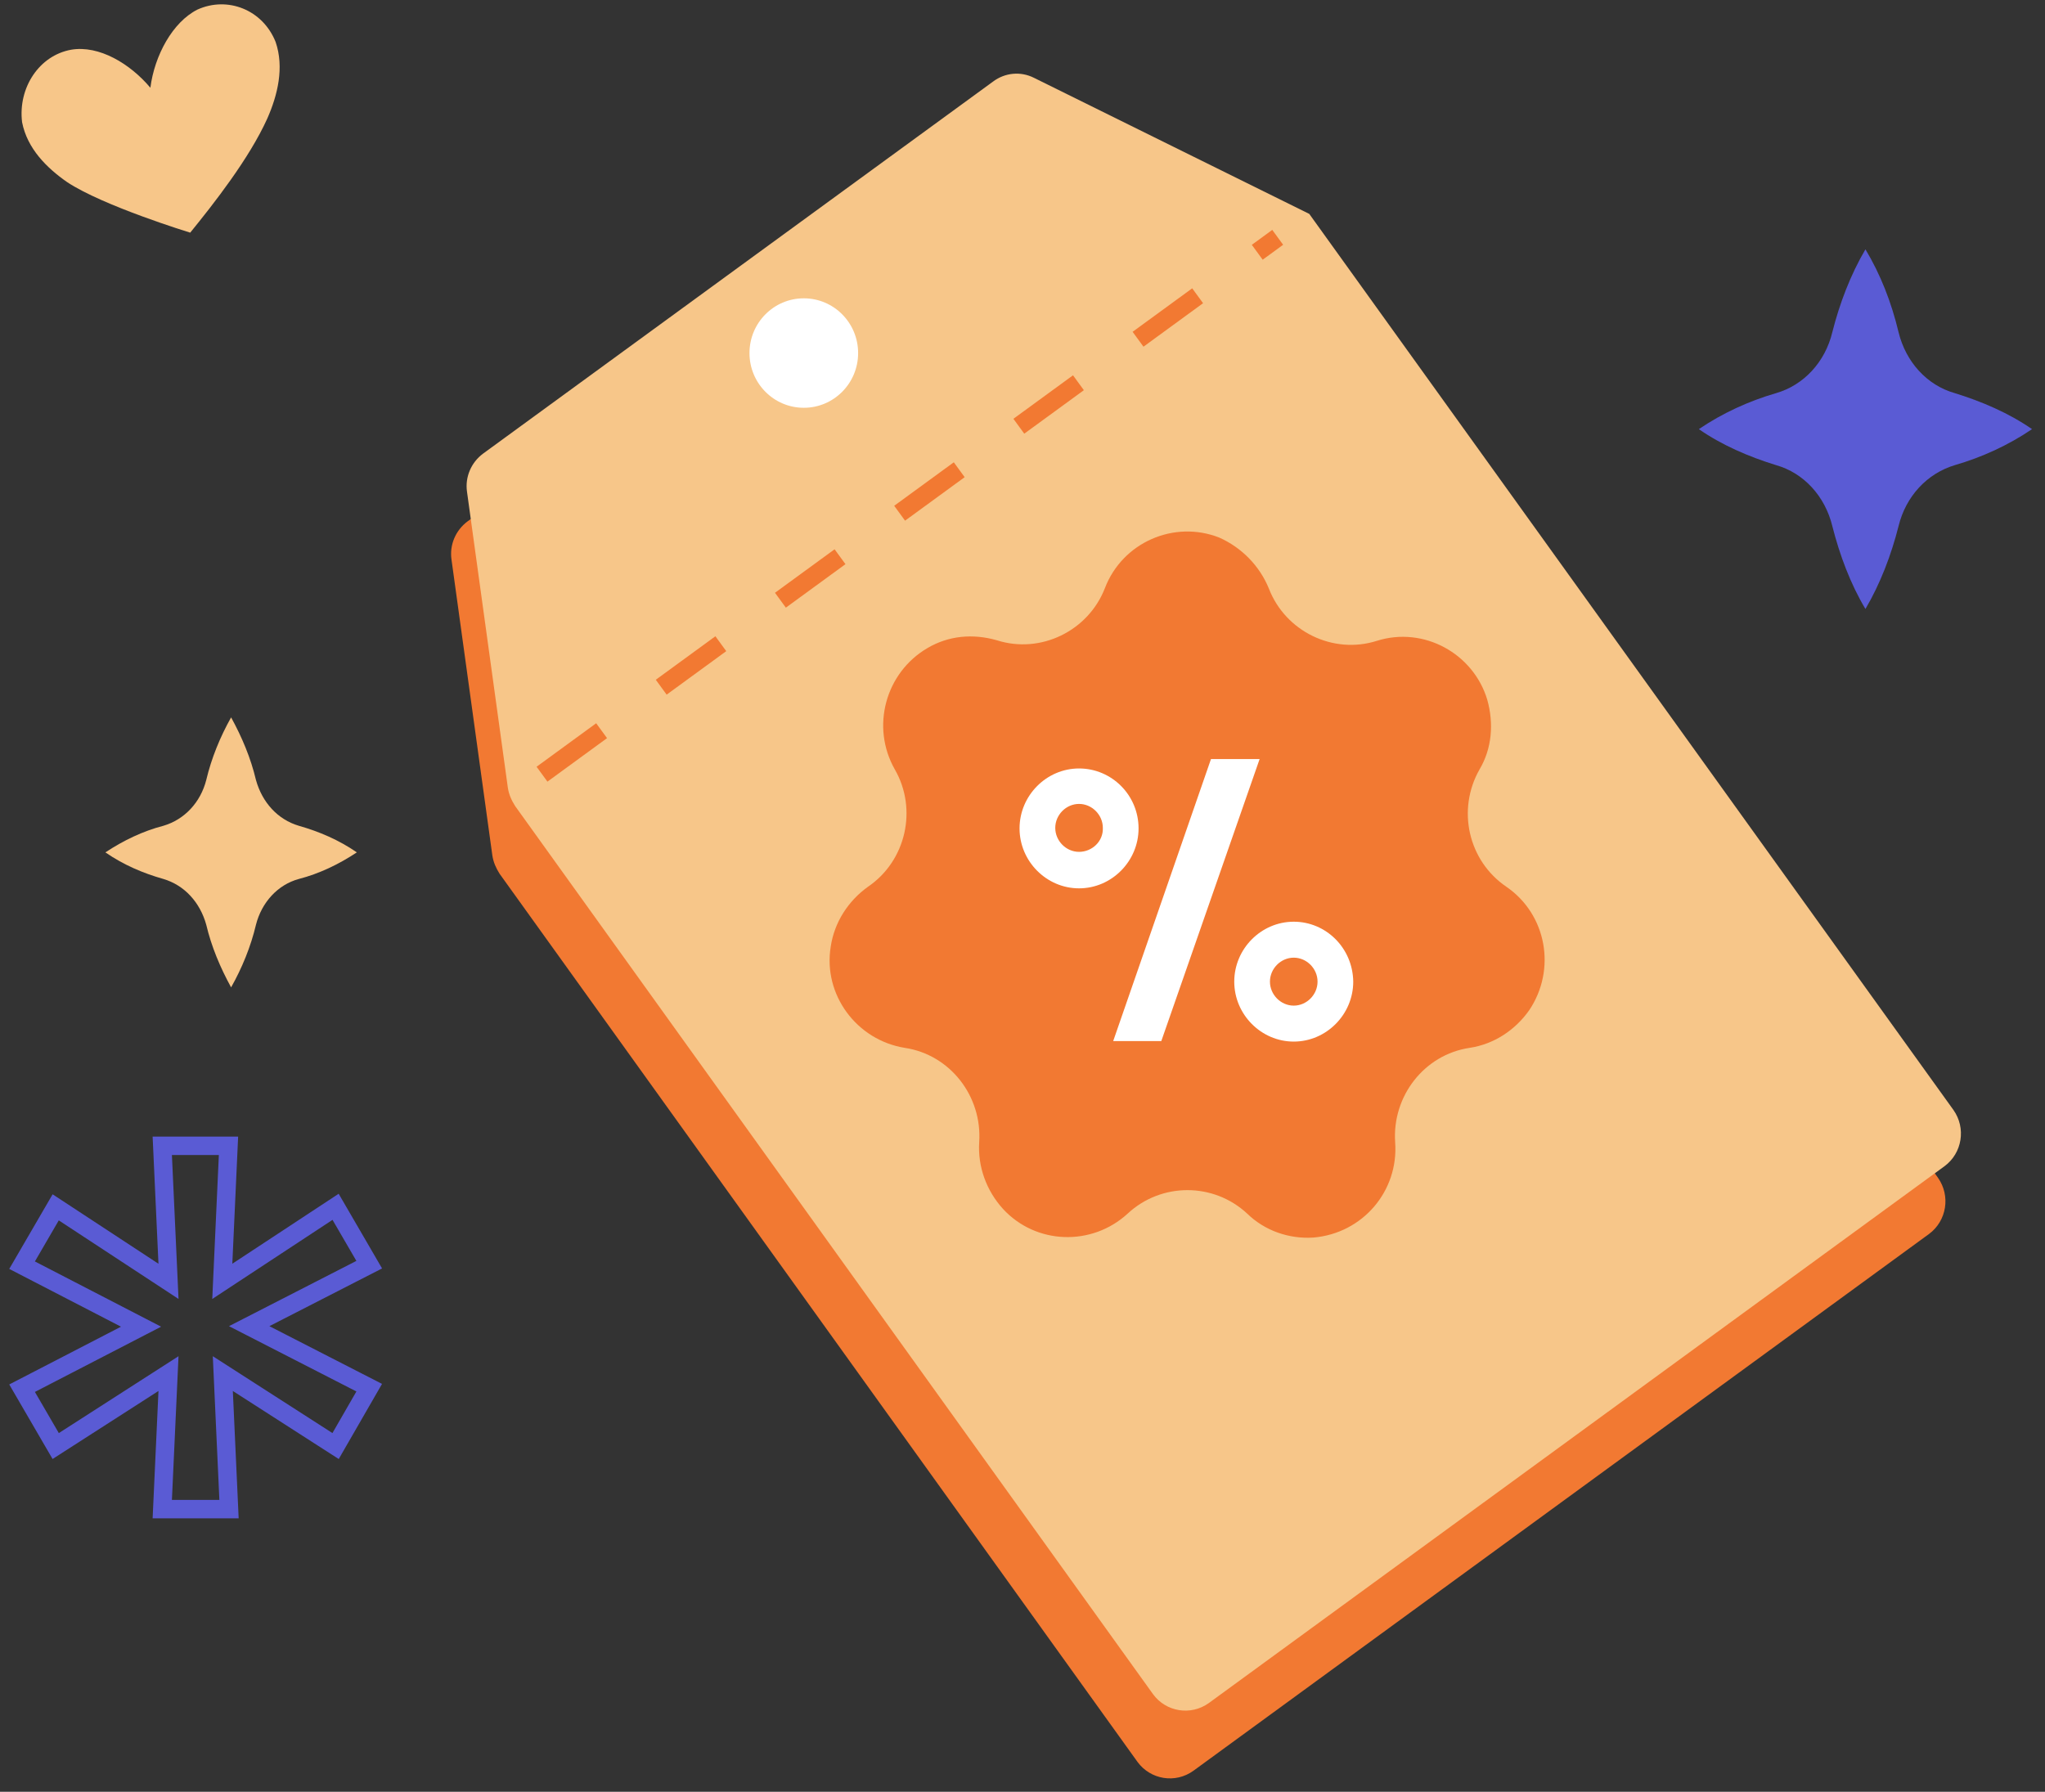
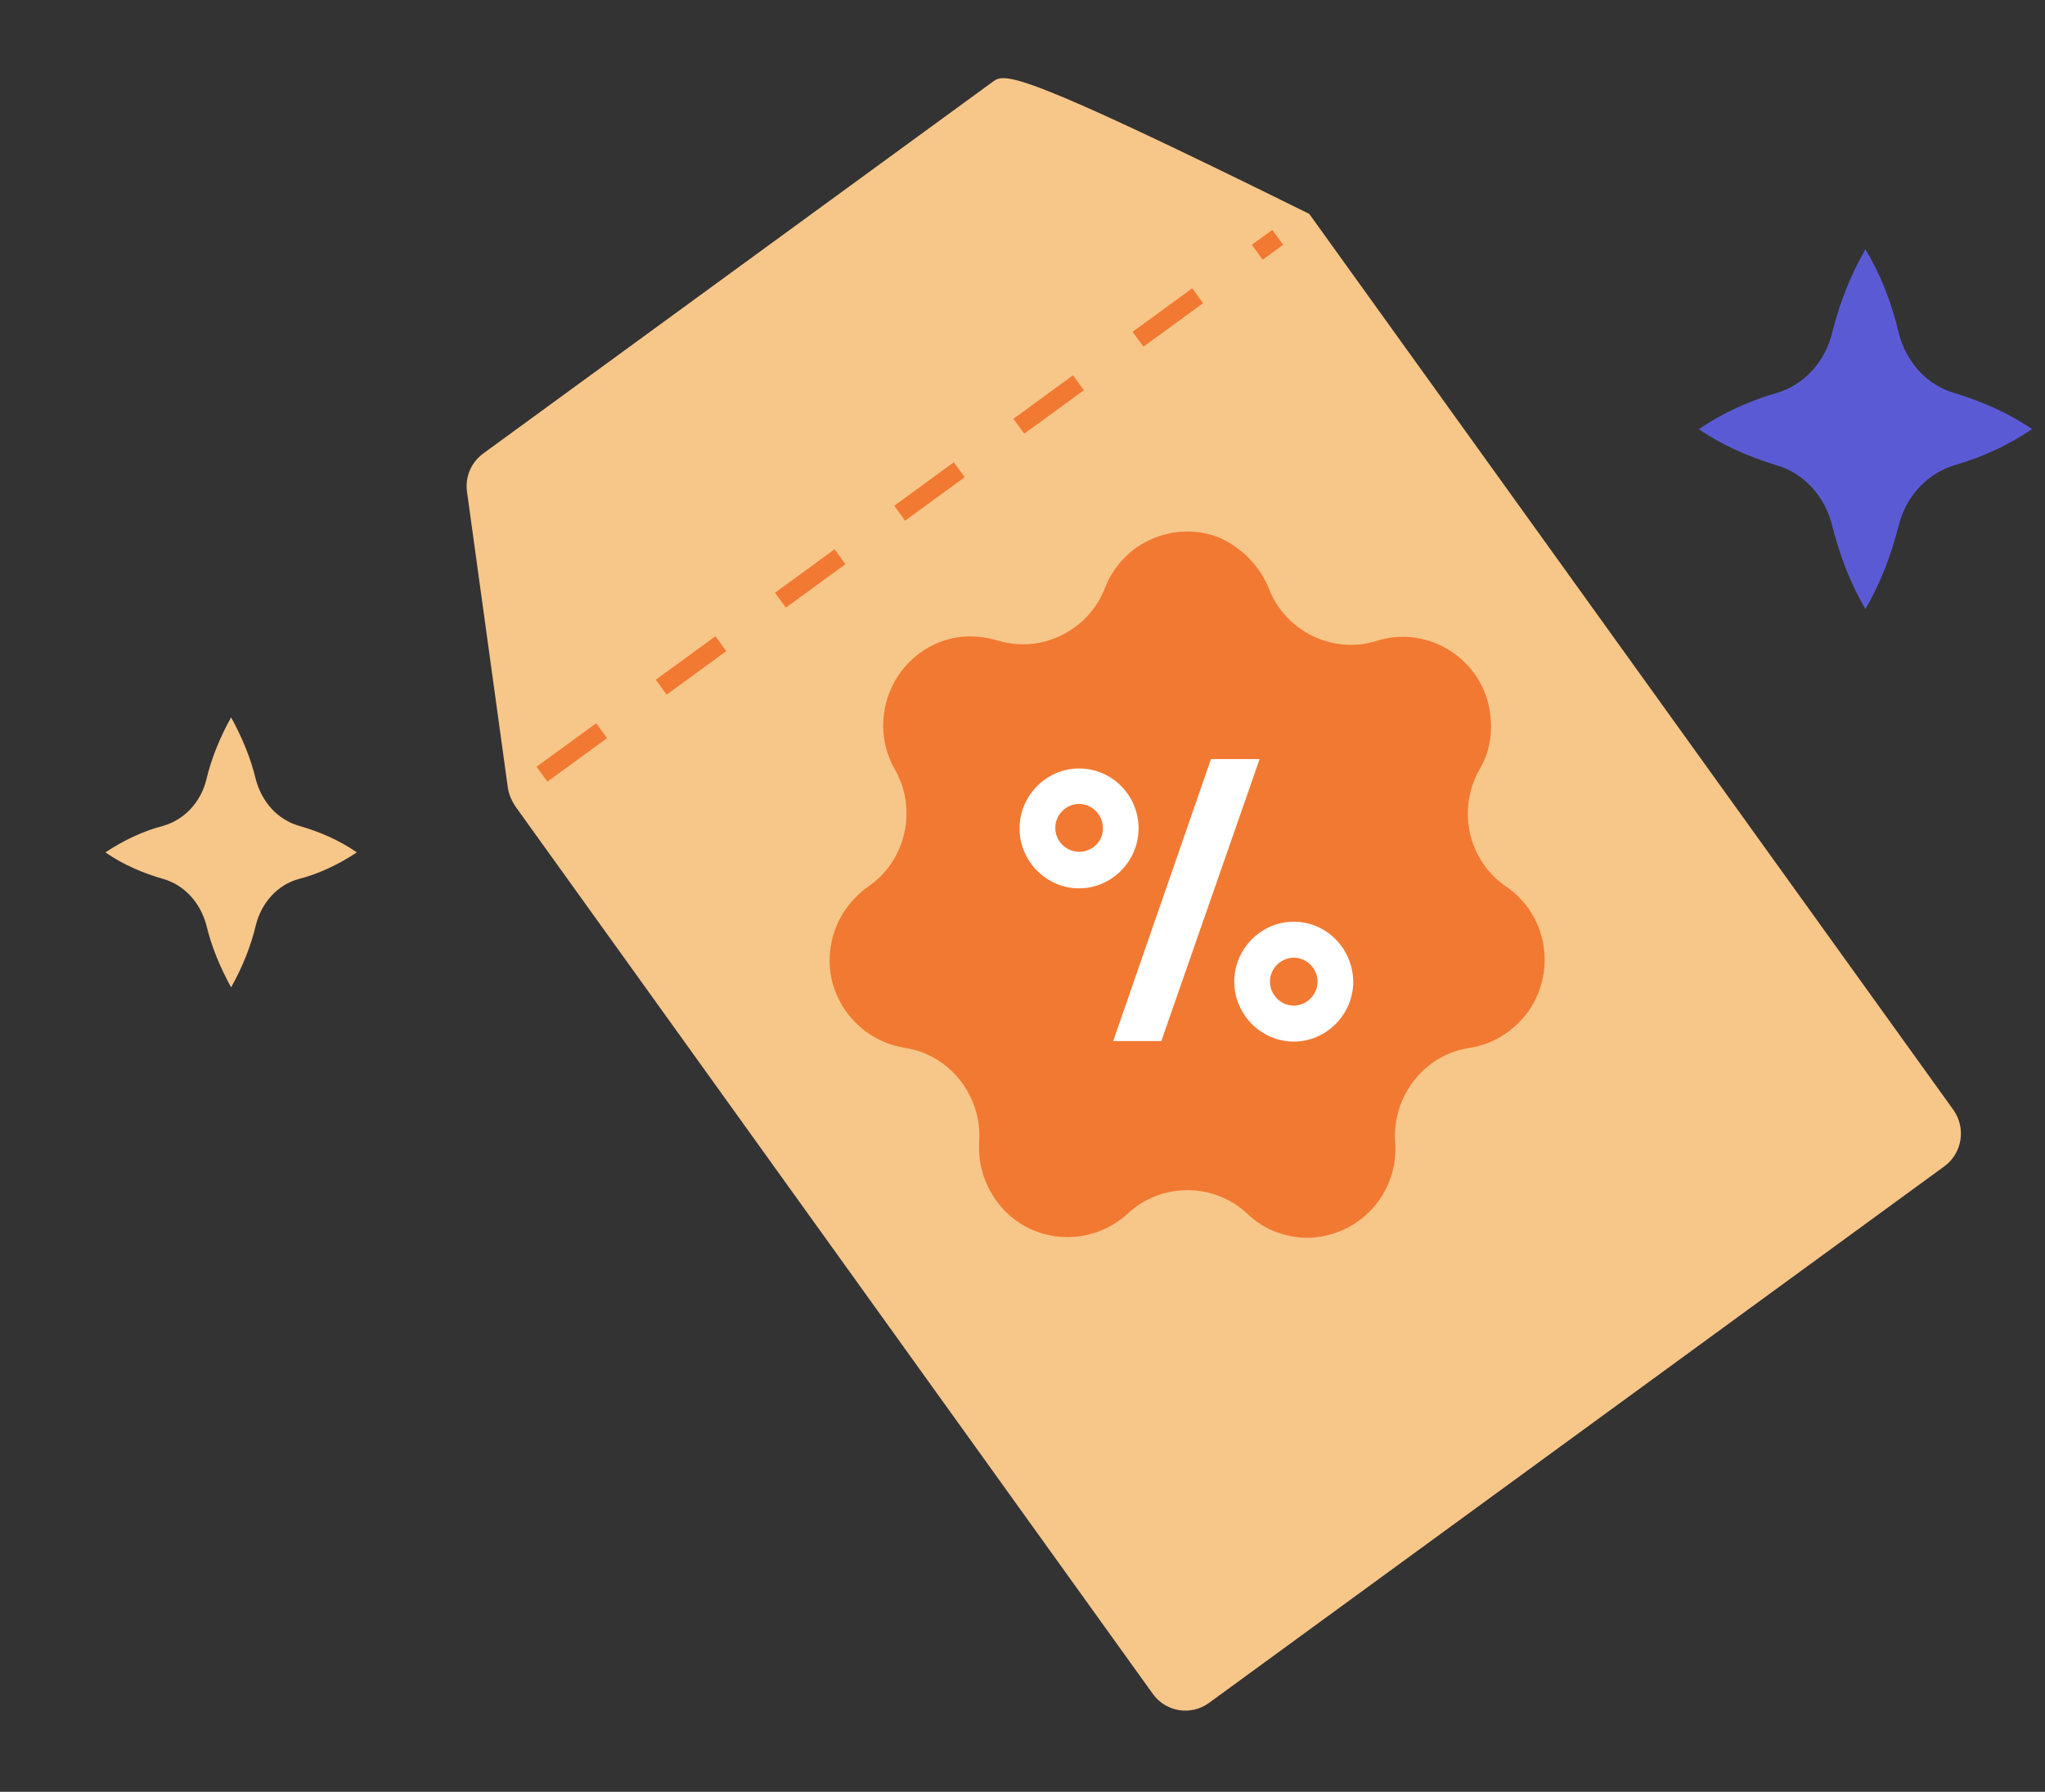
<svg xmlns="http://www.w3.org/2000/svg" width="97" height="85" viewBox="0 0 97 85" fill="none">
  <rect x="0" y="0" width="97" height="85" fill="#333333" stroke="none" />
-   <path d="M61.367 13.361L48.311 6.908C47.673 6.586 46.937 6.66 46.373 7.081L22.176 24.735C21.611 25.156 21.317 25.848 21.415 26.54L23.354 40.585C23.403 40.906 23.526 41.178 23.697 41.45L53.955 83.583C54.569 84.424 55.747 84.622 56.606 84.004L91.502 58.536C92.336 57.918 92.533 56.731 91.919 55.865L61.367 13.361Z" fill="#F27932" />
  <path d="M92.728 22.064C94.005 21.694 95.256 21.125 96.385 20.358C95.281 19.592 94.005 19.048 92.728 18.652C91.403 18.281 90.397 17.169 90.054 15.759C89.71 14.325 89.195 13.015 88.483 11.828C87.771 13.04 87.256 14.399 86.912 15.759C86.569 17.193 85.538 18.281 84.238 18.652C82.962 19.023 81.71 19.592 80.581 20.358C81.685 21.125 82.962 21.669 84.238 22.064C85.563 22.435 86.569 23.548 86.912 24.957C87.256 26.317 87.771 27.702 88.483 28.889C89.195 27.677 89.71 26.317 90.054 24.957C90.397 23.548 91.403 22.46 92.728 22.064Z" fill="#5A5BD4" />
  <path d="M14.177 41.697C15.134 41.45 16.067 41.005 16.926 40.436C16.067 39.843 15.134 39.447 14.177 39.175C13.171 38.879 12.435 38.063 12.14 36.999C11.895 35.961 11.478 34.972 10.962 34.032C10.447 34.947 10.03 35.961 9.784 36.999C9.514 38.063 8.754 38.879 7.748 39.175C6.79 39.422 5.858 39.868 4.999 40.436C5.858 41.03 6.79 41.425 7.748 41.697C8.754 41.994 9.49 42.81 9.784 43.873C10.03 44.912 10.447 45.901 10.962 46.84C11.478 45.925 11.895 44.912 12.14 43.873C12.41 42.81 13.171 41.969 14.177 41.697Z" fill="#F7C689" />
-   <path d="M13.072 1.987C12.458 0.454 10.789 -0.189 9.366 0.454C8.188 1.047 7.329 2.63 7.133 4.163C6.176 3.025 4.703 2.135 3.378 2.358C1.857 2.63 0.851 4.163 1.047 5.795C1.292 7.056 2.225 7.971 3.182 8.638C4.9 9.776 9.022 11.037 9.022 11.037C10.127 9.677 11.82 7.526 12.679 5.622C13.17 4.509 13.489 3.199 13.072 1.987Z" fill="#F7C689" />
-   <path d="M62.102 10.147L49.047 3.693C48.409 3.372 47.672 3.446 47.108 3.866L22.911 21.521C22.347 21.941 22.052 22.633 22.151 23.326L24.089 37.37C24.138 37.691 24.261 37.964 24.433 38.236L54.691 80.369C55.304 81.21 56.482 81.407 57.341 80.789L92.237 55.321C93.072 54.703 93.268 53.516 92.654 52.651L62.102 10.147Z" fill="#F7C689" />
+   <path d="M62.102 10.147C48.409 3.372 47.672 3.446 47.108 3.866L22.911 21.521C22.347 21.941 22.052 22.633 22.151 23.326L24.089 37.37C24.138 37.691 24.261 37.964 24.433 38.236L54.691 80.369C55.304 81.21 56.482 81.407 57.341 80.789L92.237 55.321C93.072 54.703 93.268 53.516 92.654 52.651L62.102 10.147Z" fill="#F7C689" />
  <path d="M25.709 36.727L60.605 11.259" stroke="#F27932" stroke-width="0.874" stroke-miterlimit="10" stroke-dasharray="3.5 3.5" />
-   <path d="M38.127 19.345C39.55 19.345 40.703 18.183 40.703 16.749C40.703 15.315 39.55 14.152 38.127 14.152C36.703 14.152 35.55 15.315 35.55 16.749C35.55 18.183 36.703 19.345 38.127 19.345Z" fill="white" />
  <path d="M60.188 27.925C60.973 29.952 63.231 31.065 65.317 30.398C67.525 29.705 69.881 30.991 70.544 33.191C70.863 34.329 70.765 35.516 70.176 36.505C69.096 38.409 69.636 40.832 71.452 42.068C73.366 43.379 73.832 46 72.532 47.928C71.869 48.868 70.863 49.535 69.71 49.709C67.55 50.03 66.029 52.008 66.176 54.184C66.348 56.508 64.63 58.511 62.298 58.709C61.145 58.783 59.992 58.387 59.157 57.572C57.562 56.088 55.084 56.088 53.489 57.572C51.795 59.129 49.145 59.055 47.574 57.349C46.789 56.483 46.372 55.346 46.446 54.184C46.593 52.008 45.071 50.03 42.912 49.709C40.63 49.338 39.034 47.187 39.403 44.912C39.574 43.75 40.237 42.736 41.169 42.068C42.985 40.832 43.525 38.384 42.446 36.505C41.292 34.477 42.004 31.906 43.992 30.744C44.998 30.15 46.151 30.051 47.28 30.373C49.366 31.04 51.623 29.928 52.409 27.9C53.243 25.724 55.697 24.661 57.832 25.502C58.887 25.971 59.746 26.837 60.188 27.925Z" fill="#F27932" />
  <path d="M55.084 49.387H52.802L57.44 36.01H59.747L55.084 49.387Z" fill="white" />
  <path d="M51.182 36.455C49.636 36.455 48.36 37.741 48.36 39.299C48.36 40.857 49.636 42.142 51.182 42.142C52.728 42.142 54.005 40.857 54.005 39.299C54.005 37.716 52.728 36.455 51.182 36.455ZM51.182 40.411C50.569 40.411 50.054 39.892 50.054 39.274C50.054 38.656 50.569 38.137 51.182 38.137C51.796 38.137 52.311 38.656 52.311 39.274C52.336 39.917 51.796 40.411 51.182 40.411Z" fill="white" />
  <path d="M61.366 43.725C59.82 43.725 58.544 45.011 58.544 46.568C58.544 48.126 59.82 49.412 61.366 49.412C62.912 49.412 64.188 48.126 64.188 46.568C64.164 44.961 62.888 43.725 61.366 43.725ZM61.366 47.706C60.753 47.706 60.237 47.187 60.237 46.568C60.237 45.95 60.753 45.431 61.366 45.431C61.98 45.431 62.495 45.95 62.495 46.568C62.495 47.187 61.98 47.706 61.366 47.706Z" fill="white" />
-   <path d="M7.697 71.591L7.992 65.162L2.642 68.599L1.047 65.855L6.691 62.937L1.047 60.019L2.642 57.275L7.992 60.786L7.697 54.357H10.838L10.544 60.786L15.918 57.25L17.513 59.995L11.82 62.912L17.513 65.83L15.918 68.599L10.569 65.162L10.863 71.591H7.697V71.591Z" stroke="#5A5BD4" stroke-width="0.874" stroke-miterlimit="10" />
</svg>